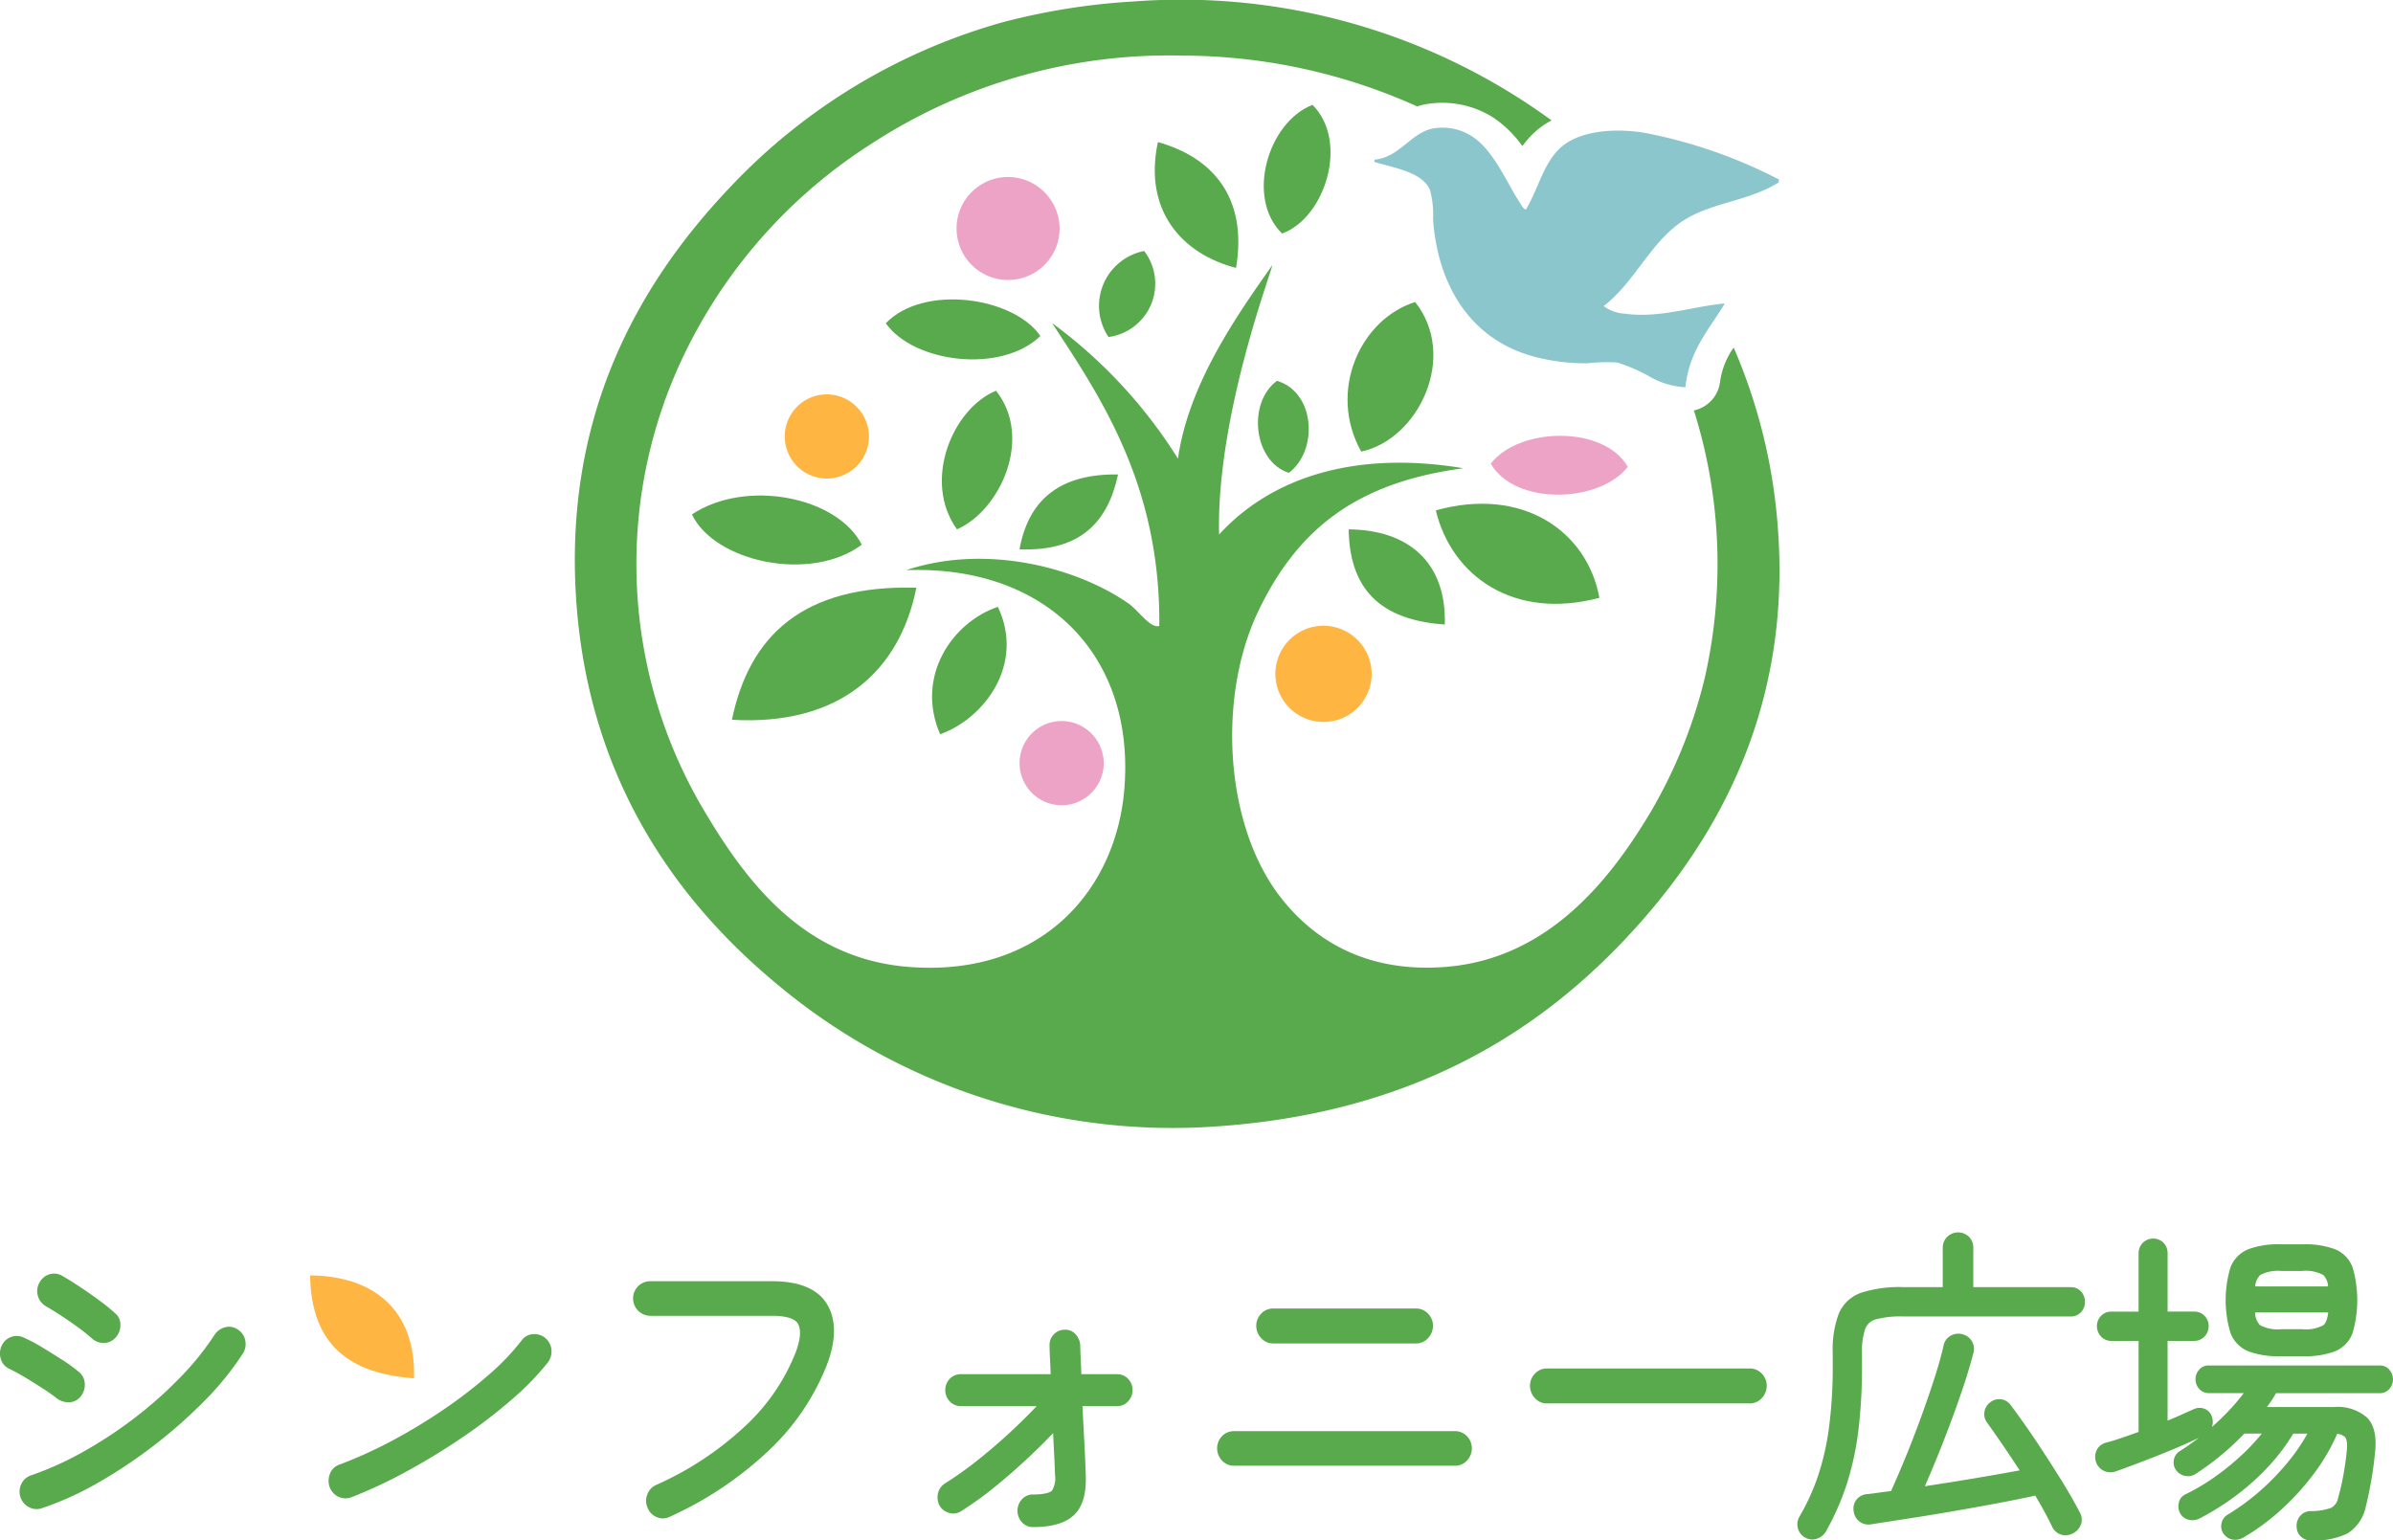
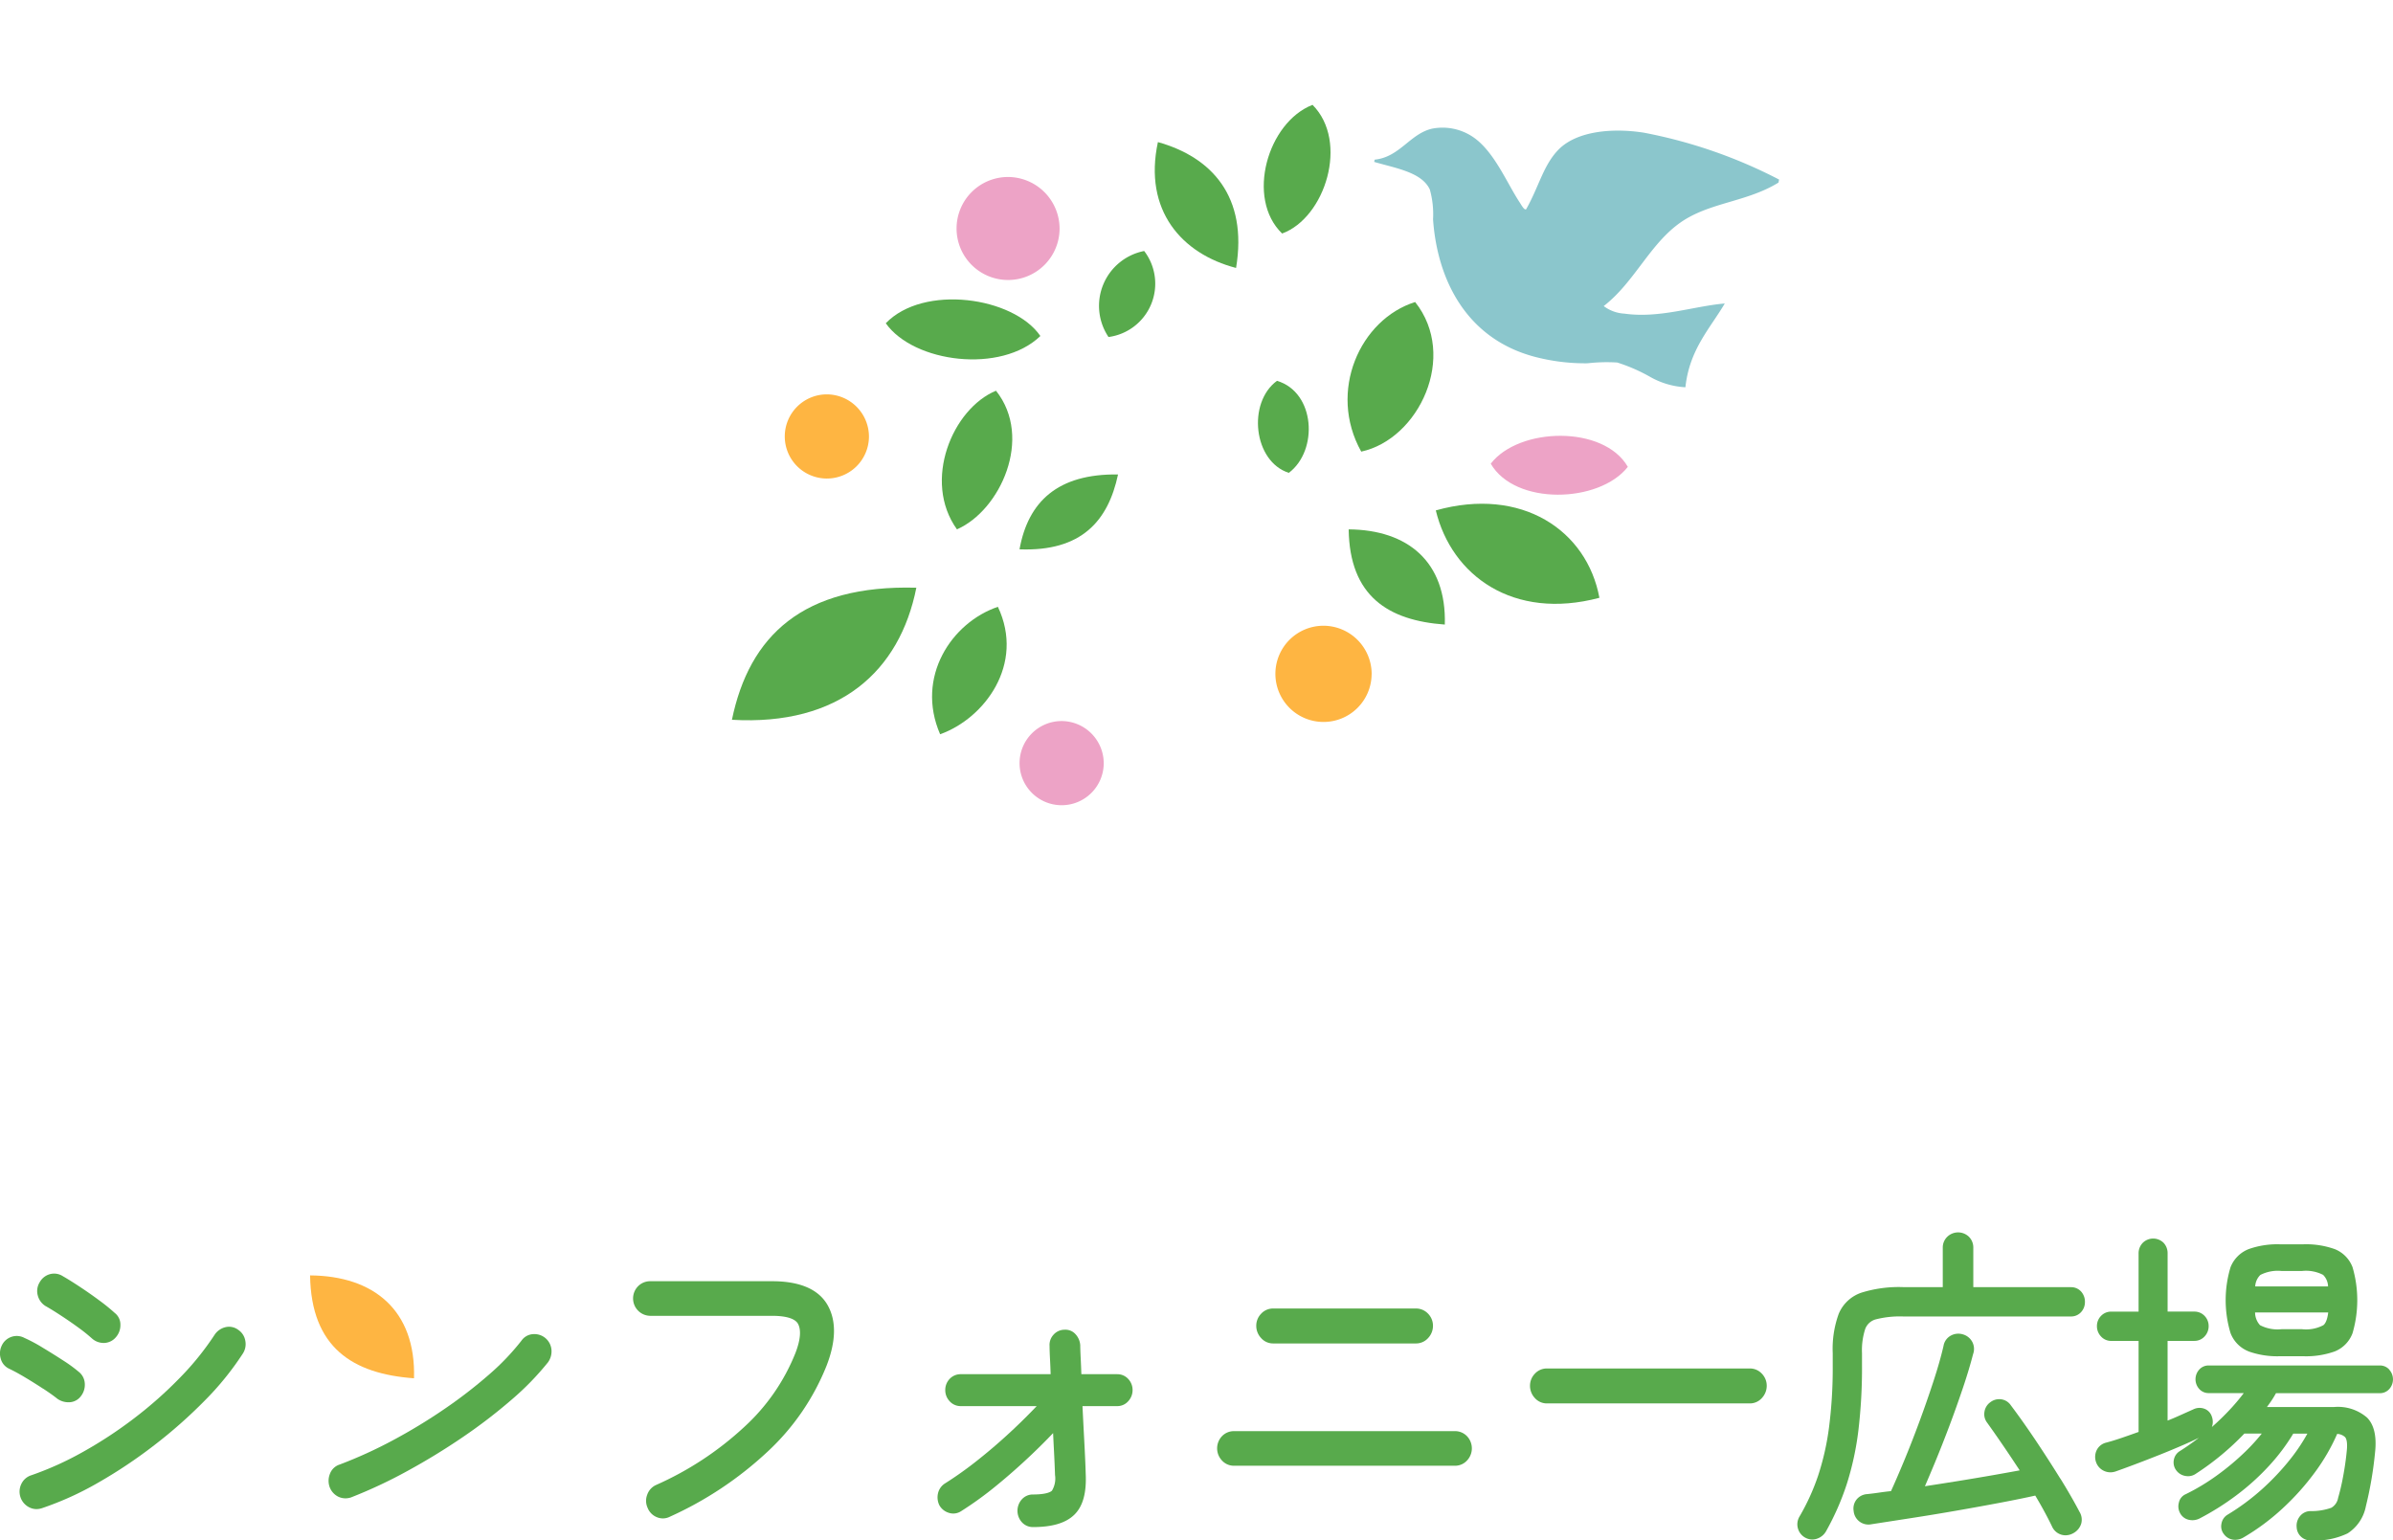
<svg xmlns="http://www.w3.org/2000/svg" id="グループ_4922" data-name="グループ 4922" width="279.619" height="180" viewBox="0 0 279.619 180">
  <defs>
    <clipPath id="clip-path">
      <rect id="長方形_1301" data-name="長方形 1301" width="279.619" height="180" fill="none" />
    </clipPath>
  </defs>
  <g id="グループ_4921" data-name="グループ 4921" clip-path="url(#clip-path)">
    <path id="パス_18801" data-name="パス 18801" d="M88.089,44.291a4.918,4.918,0,1,1-4.919-4.964,4.942,4.942,0,0,1,4.919,4.964" transform="translate(13.447 6.758)" fill="#feb542" fill-rule="evenodd" />
    <path id="パス_18802" data-name="パス 18802" d="M111.5,76.869a4.918,4.918,0,1,1-4.919-4.964,4.942,4.942,0,0,1,4.919,4.964" transform="translate(17.47 12.356)" fill="#eda3c6" fill-rule="evenodd" />
    <path id="パス_18803" data-name="パス 18803" d="M107.42,23.724a6.019,6.019,0,1,1-6.02-6.075,6.047,6.047,0,0,1,6.02,6.075" transform="translate(16.391 3.033)" fill="#eda3c6" fill-rule="evenodd" />
    <path id="パス_18804" data-name="パス 18804" d="M138.418,68.074A5.622,5.622,0,1,1,132.8,62.4a5.648,5.648,0,0,1,5.623,5.673" transform="translate(21.854 10.723)" fill="#feb542" fill-rule="evenodd" />
    <path id="パス_18805" data-name="パス 18805" d="M164.666,47.088c-3.337,4.256-13.184,4.543-16.018-.371,3.3-4.285,13.208-4.522,16.018.371" transform="translate(25.544 7.468)" fill="#eda3c6" fill-rule="evenodd" />
    <path id="パス_18806" data-name="パス 18806" d="M184.34,18.8c-.027.118-.05.236-.074.353-3.5,2.15-7.5,2.282-10.791,4.237-4.057,2.415-5.825,7.241-9.631,10.192a4.408,4.408,0,0,0,2.422.884c4.123.578,8.085-.877,11.725-1.186-1.721,2.923-4.125,5.362-4.6,9.79a9.377,9.377,0,0,1-4.207-1.263,19.962,19.962,0,0,0-3.758-1.629,20,20,0,0,0-3.47.09,23.207,23.207,0,0,1-6.267-.783c-7.931-2.147-11.294-9.013-11.786-16.038a10.706,10.706,0,0,0-.377-3.487c-.942-2.032-4.014-2.489-6.5-3.224.019-.088.04-.176.057-.264,2.942-.3,4.132-3.053,6.74-3.628a6.365,6.365,0,0,1,4.817,1.027c2.423,1.691,3.871,5.294,5.38,7.589.214.322.534.947.762.805,1.5-2.639,2.01-5.192,3.825-7.009,2.1-2.1,6.188-2.522,9.923-1.937A57.622,57.622,0,0,1,184.34,18.8" transform="translate(23.547 2.185)" fill="#8bc6cc" fill-rule="evenodd" />
    <path id="パス_18807" data-name="パス 18807" d="M128.159,25.492c-4.271-4.117-1.69-13,3.553-15.037,4.288,4.3,1.478,13.2-3.553,15.037" transform="translate(21.655 1.797)" fill="#58aa4c" fill-rule="evenodd" />
    <path id="パス_18808" data-name="パス 18808" d="M124.646,28.876c-6.337-1.642-10.849-6.723-9.132-14.707,6.285,1.759,10.522,6.367,9.132,14.707" transform="translate(19.787 2.435)" fill="#58aa4c" fill-rule="evenodd" />
    <path id="パス_18809" data-name="パス 18809" d="M110.7,35.082a6.533,6.533,0,0,1,4.168-10.052A6.288,6.288,0,0,1,110.7,35.082" transform="translate(18.828 4.301)" fill="#58aa4c" fill-rule="evenodd" />
    <path id="パス_18810" data-name="パス 18810" d="M106.388,34.134C101.8,38.567,91.6,37.274,88.324,32.644c4.42-4.591,14.916-3.095,18.064,1.489" transform="translate(15.178 5.131)" fill="#58aa4c" fill-rule="evenodd" />
    <path id="パス_18811" data-name="パス 18811" d="M95.679,55.163c-4.056-5.653-.527-14.1,4.565-16.2,4.378,5.521.486,13.993-4.565,16.2" transform="translate(16.139 6.696)" fill="#58aa4c" fill-rule="evenodd" />
    <path id="パス_18812" data-name="パス 18812" d="M113.172,47.314c-1.158,5.43-4.27,9.028-11.513,8.75,1.007-5.572,4.461-8.847,11.513-8.75" transform="translate(17.47 8.13)" fill="#58aa4c" fill-rule="evenodd" />
-     <path id="パス_18813" data-name="パス 18813" d="M88.844,55.158c-5.99,4.469-17.2,2.024-19.851-3.537,6.276-4.173,16.95-2.11,19.851,3.537" transform="translate(11.856 8.492)" fill="#58aa4c" fill-rule="evenodd" />
    <path id="パス_18814" data-name="パス 18814" d="M94.532,58.611c-1.943,9.756-8.974,16.162-21.549,15.433,2.031-9.829,8.312-15.8,21.549-15.433" transform="translate(12.542 10.069)" fill="#58aa4c" fill-rule="evenodd" />
    <path id="パス_18815" data-name="パス 18815" d="M100.632,60.513c3.169,6.706-1.559,13.036-6.75,14.893-2.907-6.7,1.355-13.065,6.75-14.893" transform="translate(15.971 10.399)" fill="#58aa4c" fill-rule="evenodd" />
-     <path id="パス_18816" data-name="パス 18816" d="M192.729,40.615a9.007,9.007,0,0,0-1.6,4.067,3.9,3.9,0,0,1-3.048,3.281,59.861,59.861,0,0,1,1.252,31.325A57.5,57.5,0,0,1,182.783,95.3c-4.5,7.425-11.666,16.707-23.622,17.684-9.308.761-15.5-3.105-19.426-8.192-6.545-8.478-7.3-23.42-2.579-33.321,4.745-9.941,11.805-15.118,23.989-16.754-13.382-2.224-22.88,1.53-28.543,7.746-.366-14.244,6.672-32.118,6.18-31.422-4.191,5.935-9.765,13.9-10.987,22.559a57.292,57.292,0,0,0-14.711-15.847c5.619,8.585,12.686,18.912,12.528,35.394-1.07.313-2.41-1.793-3.573-2.607-6.046-4.233-16.68-7.026-26.006-3.909,16.2-.613,26.7,9.794,25.509,25.421-.918,12-9.792,22.2-25.311,20.933-12.464-1.02-19.17-10.39-24.019-18.615a56.451,56.451,0,0,1-1.786-53.614A60.126,60.126,0,0,1,92.064,16.74,63.746,63.746,0,0,1,128.392,6.5a66.834,66.834,0,0,1,27.354,5.938,8.414,8.414,0,0,1,.9-.238,11.138,11.138,0,0,1,8.026,1.561,13.336,13.336,0,0,1,3.366,3.314,10.95,10.95,0,0,1,1.391-1.587,9.785,9.785,0,0,1,2.018-1.421A73.421,73.421,0,0,0,122.634.171a77.533,77.533,0,0,0-15.286,2.42A69.474,69.474,0,0,0,75.39,21.952C64.655,33.26,55.85,48.823,57.523,70.725c1.5,19.57,10.831,33.788,23.226,44.12a72,72,0,0,0,52.01,16.753c21.161-1.55,35.922-9.9,47.046-21.594,10.728-11.273,19.788-26.965,18.064-48.587a64.786,64.786,0,0,0-5.14-20.8" transform="translate(9.85 0)" fill="#58aa4c" fill-rule="evenodd" />
    <path id="パス_18817" data-name="パス 18817" d="M135.966,47.6c-3.94-7.057-.119-15.467,6.3-17.482,5.027,6.322.443,16.024-6.3,17.482" transform="translate(23.091 5.176)" fill="#58aa4c" fill-rule="evenodd" />
    <path id="パス_18818" data-name="パス 18818" d="M129.043,48.731c-4.137-1.322-4.875-8.194-1.384-10.755,4.48,1.33,4.863,8.13,1.384,10.755" transform="translate(21.555 6.526)" fill="#58aa4c" fill-rule="evenodd" />
    <path id="パス_18819" data-name="パス 18819" d="M162.286,61.226c-10.063,2.677-17.276-2.589-19.117-10.214,10.042-2.815,17.657,2.332,19.117,10.214" transform="translate(24.603 8.632)" fill="#58aa4c" fill-rule="evenodd" />
    <path id="パス_18820" data-name="パス 18820" d="M145.715,63.914c-6.606-.475-11.126-3.307-11.234-11.124,6.869.049,11.444,3.753,11.234,11.124" transform="translate(23.11 9.072)" fill="#58aa4c" fill-rule="evenodd" />
    <path id="パス_18821" data-name="パス 18821" d="M27.533,132.691a1.786,1.786,0,0,0-1.541-.33,2.1,2.1,0,0,0-1.248.879,33.042,33.042,0,0,1-4.032,5,48.1,48.1,0,0,1-5.352,4.748,49.888,49.888,0,0,1-6.02,3.955,37.058,37.058,0,0,1-6.015,2.717,1.928,1.928,0,0,0-1.159,1,2.053,2.053,0,0,0,.86,2.72,1.873,1.873,0,0,0,.9.236,2.041,2.041,0,0,0,.613-.1l.006,0a36.513,36.513,0,0,0,6.569-2.976,57.222,57.222,0,0,0,6.576-4.39,56.986,56.986,0,0,0,5.891-5.208A34.285,34.285,0,0,0,28,135.5a2.02,2.02,0,0,0,.332-1.53,1.912,1.912,0,0,0-.8-1.282" transform="translate(0.336 22.736)" fill="#58aa4c" />
    <path id="パス_18822" data-name="パス 18822" d="M5.053,139.388c.676.445,1.225.836,1.629,1.159a.437.437,0,0,0,.055.04,2.224,2.224,0,0,0,1.252.386l.1,0a1.752,1.752,0,0,0,1.359-.707,2.148,2.148,0,0,0,.459-1.486,1.853,1.853,0,0,0-.712-1.37,17.154,17.154,0,0,0-1.847-1.343Q6.214,135.332,5,134.6a18.342,18.342,0,0,0-2.14-1.144,1.9,1.9,0,0,0-1.518-.128,1.924,1.924,0,0,0-1.138,1.024,2.111,2.111,0,0,0-.118,1.525,1.8,1.8,0,0,0,1,1.185c.523.248,1.145.588,1.849,1.008s1.42.87,2.11,1.322" transform="translate(0 22.894)" fill="#58aa4c" />
    <path id="パス_18823" data-name="パス 18823" d="M4.718,130.816q.807.462,1.835,1.138c.689.45,1.359.916,2.011,1.392a18.933,18.933,0,0,1,1.529,1.227.124.124,0,0,0,.019.016,2.038,2.038,0,0,0,1.344.522l.082,0a1.871,1.871,0,0,0,1.373-.678,2.121,2.121,0,0,0,.521-1.421,1.718,1.718,0,0,0-.657-1.405,21.582,21.582,0,0,0-1.788-1.451q-1.1-.819-2.284-1.6c-.791-.524-1.468-.944-2.01-1.255a1.875,1.875,0,0,0-1.533-.219,1.961,1.961,0,0,0-1.166.947,1.95,1.95,0,0,0-.218,1.528,2.044,2.044,0,0,0,.941,1.261" transform="translate(0.637 21.825)" fill="#58aa4c" />
    <path id="パス_18824" data-name="パス 18824" d="M56.649,133.044a1.776,1.776,0,0,0-1.352.769,28.254,28.254,0,0,1-3.816,3.985,55.468,55.468,0,0,1-5.216,4.019,64.287,64.287,0,0,1-6,3.639,52.16,52.16,0,0,1-6.194,2.822,1.787,1.787,0,0,0-1.152,1.1,2.192,2.192,0,0,0-.042,1.5,2.029,2.029,0,0,0,.994,1.148,1.916,1.916,0,0,0,.86.205,2.057,2.057,0,0,0,.633-.1l.042-.015a55.837,55.837,0,0,0,6.558-3.075c2.219-1.211,4.406-2.548,6.5-3.975a62.174,62.174,0,0,0,5.714-4.386,32.378,32.378,0,0,0,4.232-4.355,2.186,2.186,0,0,0,.4-1.434,2,2,0,0,0-2.149-1.846" transform="translate(5.63 22.862)" fill="#58aa4c" />
    <path id="パス_18825" data-name="パス 18825" d="M79.371,127.765H65.121a1.989,1.989,0,0,0-1.385.562,2.032,2.032,0,0,0,1.385,3.482h14.25c1.17,0,2.648.17,3.049.975.362.729.258,1.855-.312,3.348a23.506,23.506,0,0,1-6,8.674,37.374,37.374,0,0,1-10.282,6.766,1.934,1.934,0,0,0-1.046,1.144,1.959,1.959,0,0,0,.045,1.528,1.931,1.931,0,0,0,1.07,1.091,1.847,1.847,0,0,0,.717.149,1.816,1.816,0,0,0,.831-.206,41.98,41.98,0,0,0,11.4-7.595,27.66,27.66,0,0,0,6.9-10.061c1.106-2.86,1.147-5.233.122-7.049-1.053-1.862-3.239-2.808-6.494-2.808" transform="translate(10.847 21.956)" fill="#58aa4c" />
    <path id="パス_18826" data-name="パス 18826" d="M114.5,137.8h-4.21q-.032-.979-.073-1.778c-.036-.7-.055-1.222-.057-1.616a2.091,2.091,0,0,0-.53-1.255,1.572,1.572,0,0,0-1.28-.548,1.725,1.725,0,0,0-1.317.587,1.75,1.75,0,0,0-.457,1.316q0,.526.057,1.635.039.758.069,1.659H96.2a1.751,1.751,0,0,0-1.3.551,1.86,1.86,0,0,0-.512,1.315,1.884,1.884,0,0,0,.494,1.276,1.724,1.724,0,0,0,1.317.588h8.874c-.8.839-1.659,1.7-2.573,2.563-1.372,1.3-2.787,2.529-4.206,3.657a42.7,42.7,0,0,1-3.925,2.807,1.845,1.845,0,0,0-.82,1.124,2.1,2.1,0,0,0,.15,1.434,1.891,1.891,0,0,0,1.084.878,1.667,1.667,0,0,0,1.445-.177,41.111,41.111,0,0,0,4.127-2.988c1.407-1.148,2.811-2.388,4.168-3.681.868-.826,1.693-1.651,2.466-2.464q.044.965.093,1.894c.062,1.188.105,2.186.131,3.006a2.731,2.731,0,0,1-.361,1.83c-.1.1-.541.444-2.216.444a1.726,1.726,0,0,0-1.317.588,2,2,0,0,0,0,2.631,1.727,1.727,0,0,0,1.318.589c2.25,0,3.828-.47,4.824-1.436,1.01-.982,1.448-2.564,1.337-4.821q-.039-1.422-.17-3.859-.109-2.016-.206-4.019H114.5a1.688,1.688,0,0,0,1.28-.588,1.891,1.891,0,0,0,.495-1.276,1.864,1.864,0,0,0-.51-1.312,1.709,1.709,0,0,0-1.264-.553" transform="translate(16.065 22.787)" fill="#58aa4c" />
    <path id="パス_18827" data-name="パス 18827" d="M127.229,134.57h16.687a1.9,1.9,0,0,0,1.445-.645,2.077,2.077,0,0,0,.554-1.417,2.009,2.009,0,0,0-.567-1.411,1.934,1.934,0,0,0-1.432-.611H127.229a1.885,1.885,0,0,0-1.395.611,2.005,2.005,0,0,0-.567,1.411,2.078,2.078,0,0,0,.552,1.416,1.859,1.859,0,0,0,1.41.646" transform="translate(21.526 22.424)" fill="#58aa4c" />
    <path id="パス_18828" data-name="パス 18828" d="M149.161,142.717H123.325a1.922,1.922,0,0,0-1.38.575,2.066,2.066,0,0,0-.015,2.857,1.884,1.884,0,0,0,1.4.612h25.837a1.89,1.89,0,0,0,1.394-.611,2.064,2.064,0,0,0-.014-2.857,1.926,1.926,0,0,0-1.38-.577" transform="translate(20.856 24.525)" fill="#58aa4c" />
    <path id="パス_18829" data-name="パス 18829" d="M178.262,136.467H154.525a1.891,1.891,0,0,0-1.395.611,2.01,2.01,0,0,0-.567,1.412,2.08,2.08,0,0,0,.553,1.418,1.868,1.868,0,0,0,1.409.643h23.737a1.866,1.866,0,0,0,1.407-.643,2.08,2.08,0,0,0,.554-1.418,2.014,2.014,0,0,0-.567-1.412,1.893,1.893,0,0,0-1.394-.611" transform="translate(26.217 23.451)" fill="#58aa4c" />
    <path id="パス_18830" data-name="パス 18830" d="M208.975,149.92c-.892-1.441-1.855-2.937-2.863-4.442s-1.983-2.883-2.894-4.09a1.624,1.624,0,0,0-1.151-.723,1.7,1.7,0,0,0-1.275.356,1.664,1.664,0,0,0-.668,1.105,1.609,1.609,0,0,0,.284,1.234c1.242,1.732,2.529,3.616,3.831,5.612q-1.318.243-2.93.527-2.157.378-4.532.761-1.833.293-3.612.565.545-1.26,1.158-2.736c.566-1.369,1.138-2.819,1.7-4.311s1.082-2.961,1.569-4.4.892-2.793,1.2-3.985a1.77,1.77,0,0,0-.095-1.439,1.8,1.8,0,0,0-1.093-.875,1.815,1.815,0,0,0-1.409.143,1.683,1.683,0,0,0-.855,1.2c-.264,1.157-.649,2.518-1.148,4.05s-1.062,3.156-1.664,4.786-1.218,3.207-1.826,4.67c-.55,1.325-1.055,2.49-1.5,3.469q-.673.069-1.311.162c-.512.075-1.007.138-1.465.186a1.735,1.735,0,0,0-1.221.6,1.687,1.687,0,0,0-.368,1.365,1.735,1.735,0,0,0,2.086,1.557l4.557-.705q2.6-.4,5.352-.879t5.259-.955c1.5-.285,2.828-.555,3.967-.809.348.581.677,1.151.984,1.716.37.676.7,1.315.993,1.93a1.721,1.721,0,0,0,1.56.993,1.864,1.864,0,0,0,.92-.252l.015-.008a1.883,1.883,0,0,0,.9-1.109,1.744,1.744,0,0,0-.207-1.38c-.585-1.125-1.337-2.434-2.238-3.891" transform="translate(31.759 22.854)" fill="#58aa4c" />
    <path id="パス_18831" data-name="パス 18831" d="M211.181,129.293h-11.4v-4.6a1.781,1.781,0,0,0-.518-1.291,1.821,1.821,0,0,0-2.505-.011,1.745,1.745,0,0,0-.546,1.3v4.6h-4.645a14.7,14.7,0,0,0-4.851.646,4.395,4.395,0,0,0-2.662,2.476,11.982,11.982,0,0,0-.7,4.6v1.45a54.138,54.138,0,0,1-.431,7.207,30.64,30.64,0,0,1-1.282,5.671,25.667,25.667,0,0,1-2.161,4.746,1.776,1.776,0,0,0-.2,1.379,1.764,1.764,0,0,0,1.678,1.32,1.746,1.746,0,0,0,.6-.109,1.9,1.9,0,0,0,1.037-.893,30.64,30.64,0,0,0,2.408-5.5,34.226,34.226,0,0,0,1.35-6.249,61.757,61.757,0,0,0,.422-7.568v-1.45a7.981,7.981,0,0,1,.391-2.883,1.83,1.83,0,0,1,1.232-1.077,11.363,11.363,0,0,1,3.168-.336h19.617a1.56,1.56,0,0,0,1.2-.519,1.711,1.711,0,0,0,.441-1.173,1.764,1.764,0,0,0-.441-1.212,1.563,1.563,0,0,0-1.2-.518" transform="translate(30.798 21.119)" fill="#58aa4c" />
    <path id="パス_18832" data-name="パス 18832" d="M243.3,138.842a1.456,1.456,0,0,0-1.111-.5H222.171a1.454,1.454,0,0,0-1.11.5,1.687,1.687,0,0,0,0,2.228,1.451,1.451,0,0,0,1.111.5h4.108c-.425.568-.916,1.159-1.472,1.765a29.276,29.276,0,0,1-2.253,2.2,1.774,1.774,0,0,0-.012-1.236,1.421,1.421,0,0,0-.913-.916,1.629,1.629,0,0,0-1.226.079l-1.743.782q-.612.276-1.282.54V135.47H220.5a1.593,1.593,0,0,0,1.218-.538,1.736,1.736,0,0,0,.459-1.192,1.688,1.688,0,0,0-.471-1.186,1.621,1.621,0,0,0-1.206-.507h-3.119v-6.776a1.76,1.76,0,0,0-.471-1.263A1.732,1.732,0,0,0,214.49,124a1.756,1.756,0,0,0-.5,1.274v6.776H210.8a1.621,1.621,0,0,0-1.206.507,1.686,1.686,0,0,0-.471,1.186,1.731,1.731,0,0,0,.459,1.192,1.594,1.594,0,0,0,1.218.538h3.191v10.636c-.637.23-1.261.449-1.875.66-.723.248-1.369.449-1.957.6a1.669,1.669,0,0,0-1.07.881,1.824,1.824,0,0,0-.083,1.344,1.735,1.735,0,0,0,.867,1.03,1.792,1.792,0,0,0,1.385.117l.027-.008q.984-.345,2.354-.862t2.86-1.11q1.5-.6,2.855-1.191c.612-.268,1.172-.527,1.671-.773-.731.564-1.474,1.083-2.219,1.553a1.512,1.512,0,0,0-.7,1.044,1.542,1.542,0,0,0,.291,1.212,1.652,1.652,0,0,0,1.079.649,1.6,1.6,0,0,0,1.232-.277,31.528,31.528,0,0,0,5.638-4.674h2.036a22.314,22.314,0,0,1-1.877,2.066,29.644,29.644,0,0,1-3.367,2.824,24.8,24.8,0,0,1-3.626,2.184,1.377,1.377,0,0,0-.814.991,1.637,1.637,0,0,0,.122,1.193,1.526,1.526,0,0,0,1.049.817,1.858,1.858,0,0,0,1.229-.146,30.861,30.861,0,0,0,4.295-2.7,27.756,27.756,0,0,0,3.88-3.507,23.161,23.161,0,0,0,2.79-3.718h1.65a21.359,21.359,0,0,1-1.919,2.886,28.711,28.711,0,0,1-3.364,3.589,26.578,26.578,0,0,1-4.06,3.008,1.516,1.516,0,0,0-.7,1.068,1.456,1.456,0,0,0,.294,1.2,1.588,1.588,0,0,0,1.144.648,1.86,1.86,0,0,0,1.143-.267,26.274,26.274,0,0,0,4.573-3.4,29.59,29.59,0,0,0,3.834-4.3,23.111,23.111,0,0,0,2.537-4.4,1.433,1.433,0,0,1,.935.388c.122.149.308.563.176,1.685-.095.969-.239,1.966-.429,2.961a24.484,24.484,0,0,1-.571,2.434,1.644,1.644,0,0,1-.8,1.166,6.991,6.991,0,0,1-2.409.387,1.57,1.57,0,0,0-1.228.567,1.754,1.754,0,0,0-.409,1.3,1.613,1.613,0,0,0,1.745,1.554,8.61,8.61,0,0,0,4.214-.82,4.855,4.855,0,0,0,2.129-3.164,43.816,43.816,0,0,0,1.07-6.261c.212-1.881-.1-3.261-.929-4.1a5.212,5.212,0,0,0-3.832-1.242H228.99c.108-.149.217-.3.322-.447a11.249,11.249,0,0,0,.732-1.166h12.141a1.455,1.455,0,0,0,1.111-.5,1.692,1.692,0,0,0,0-2.23" transform="translate(35.901 21.225)" fill="#58aa4c" />
    <path id="パス_18833" data-name="パス 18833" d="M224.619,136.605a10.007,10.007,0,0,0,3.708.557h2.616a9.985,9.985,0,0,0,3.728-.558,3.669,3.669,0,0,0,2.085-2.14,13.734,13.734,0,0,0,0-7.7,3.677,3.677,0,0,0-2.084-2.119,9.957,9.957,0,0,0-3.728-.559h-2.616a9.979,9.979,0,0,0-3.708.558,3.738,3.738,0,0,0-2.12,2.113,13.312,13.312,0,0,0,0,7.708,3.726,3.726,0,0,0,2.121,2.136m.761-7.595a2,2,0,0,1,.6-1.341,4.463,4.463,0,0,1,2.492-.463h2.361a4.35,4.35,0,0,1,2.482.456,1.978,1.978,0,0,1,.577,1.348Zm8.529,3.041c-.115.989-.391,1.355-.564,1.488a4.327,4.327,0,0,1-2.511.468h-2.361a4.422,4.422,0,0,1-2.535-.471,2.226,2.226,0,0,1-.575-1.485Z" transform="translate(38.137 21.324)" fill="#58aa4c" />
    <path id="パス_18834" data-name="パス 18834" d="M43.064,139.209c-7.139-.513-12.024-3.574-12.144-12.023,7.425.052,12.371,4.056,12.144,12.023" transform="translate(5.313 21.856)" fill="#feb542" fill-rule="evenodd" />
  </g>
</svg>